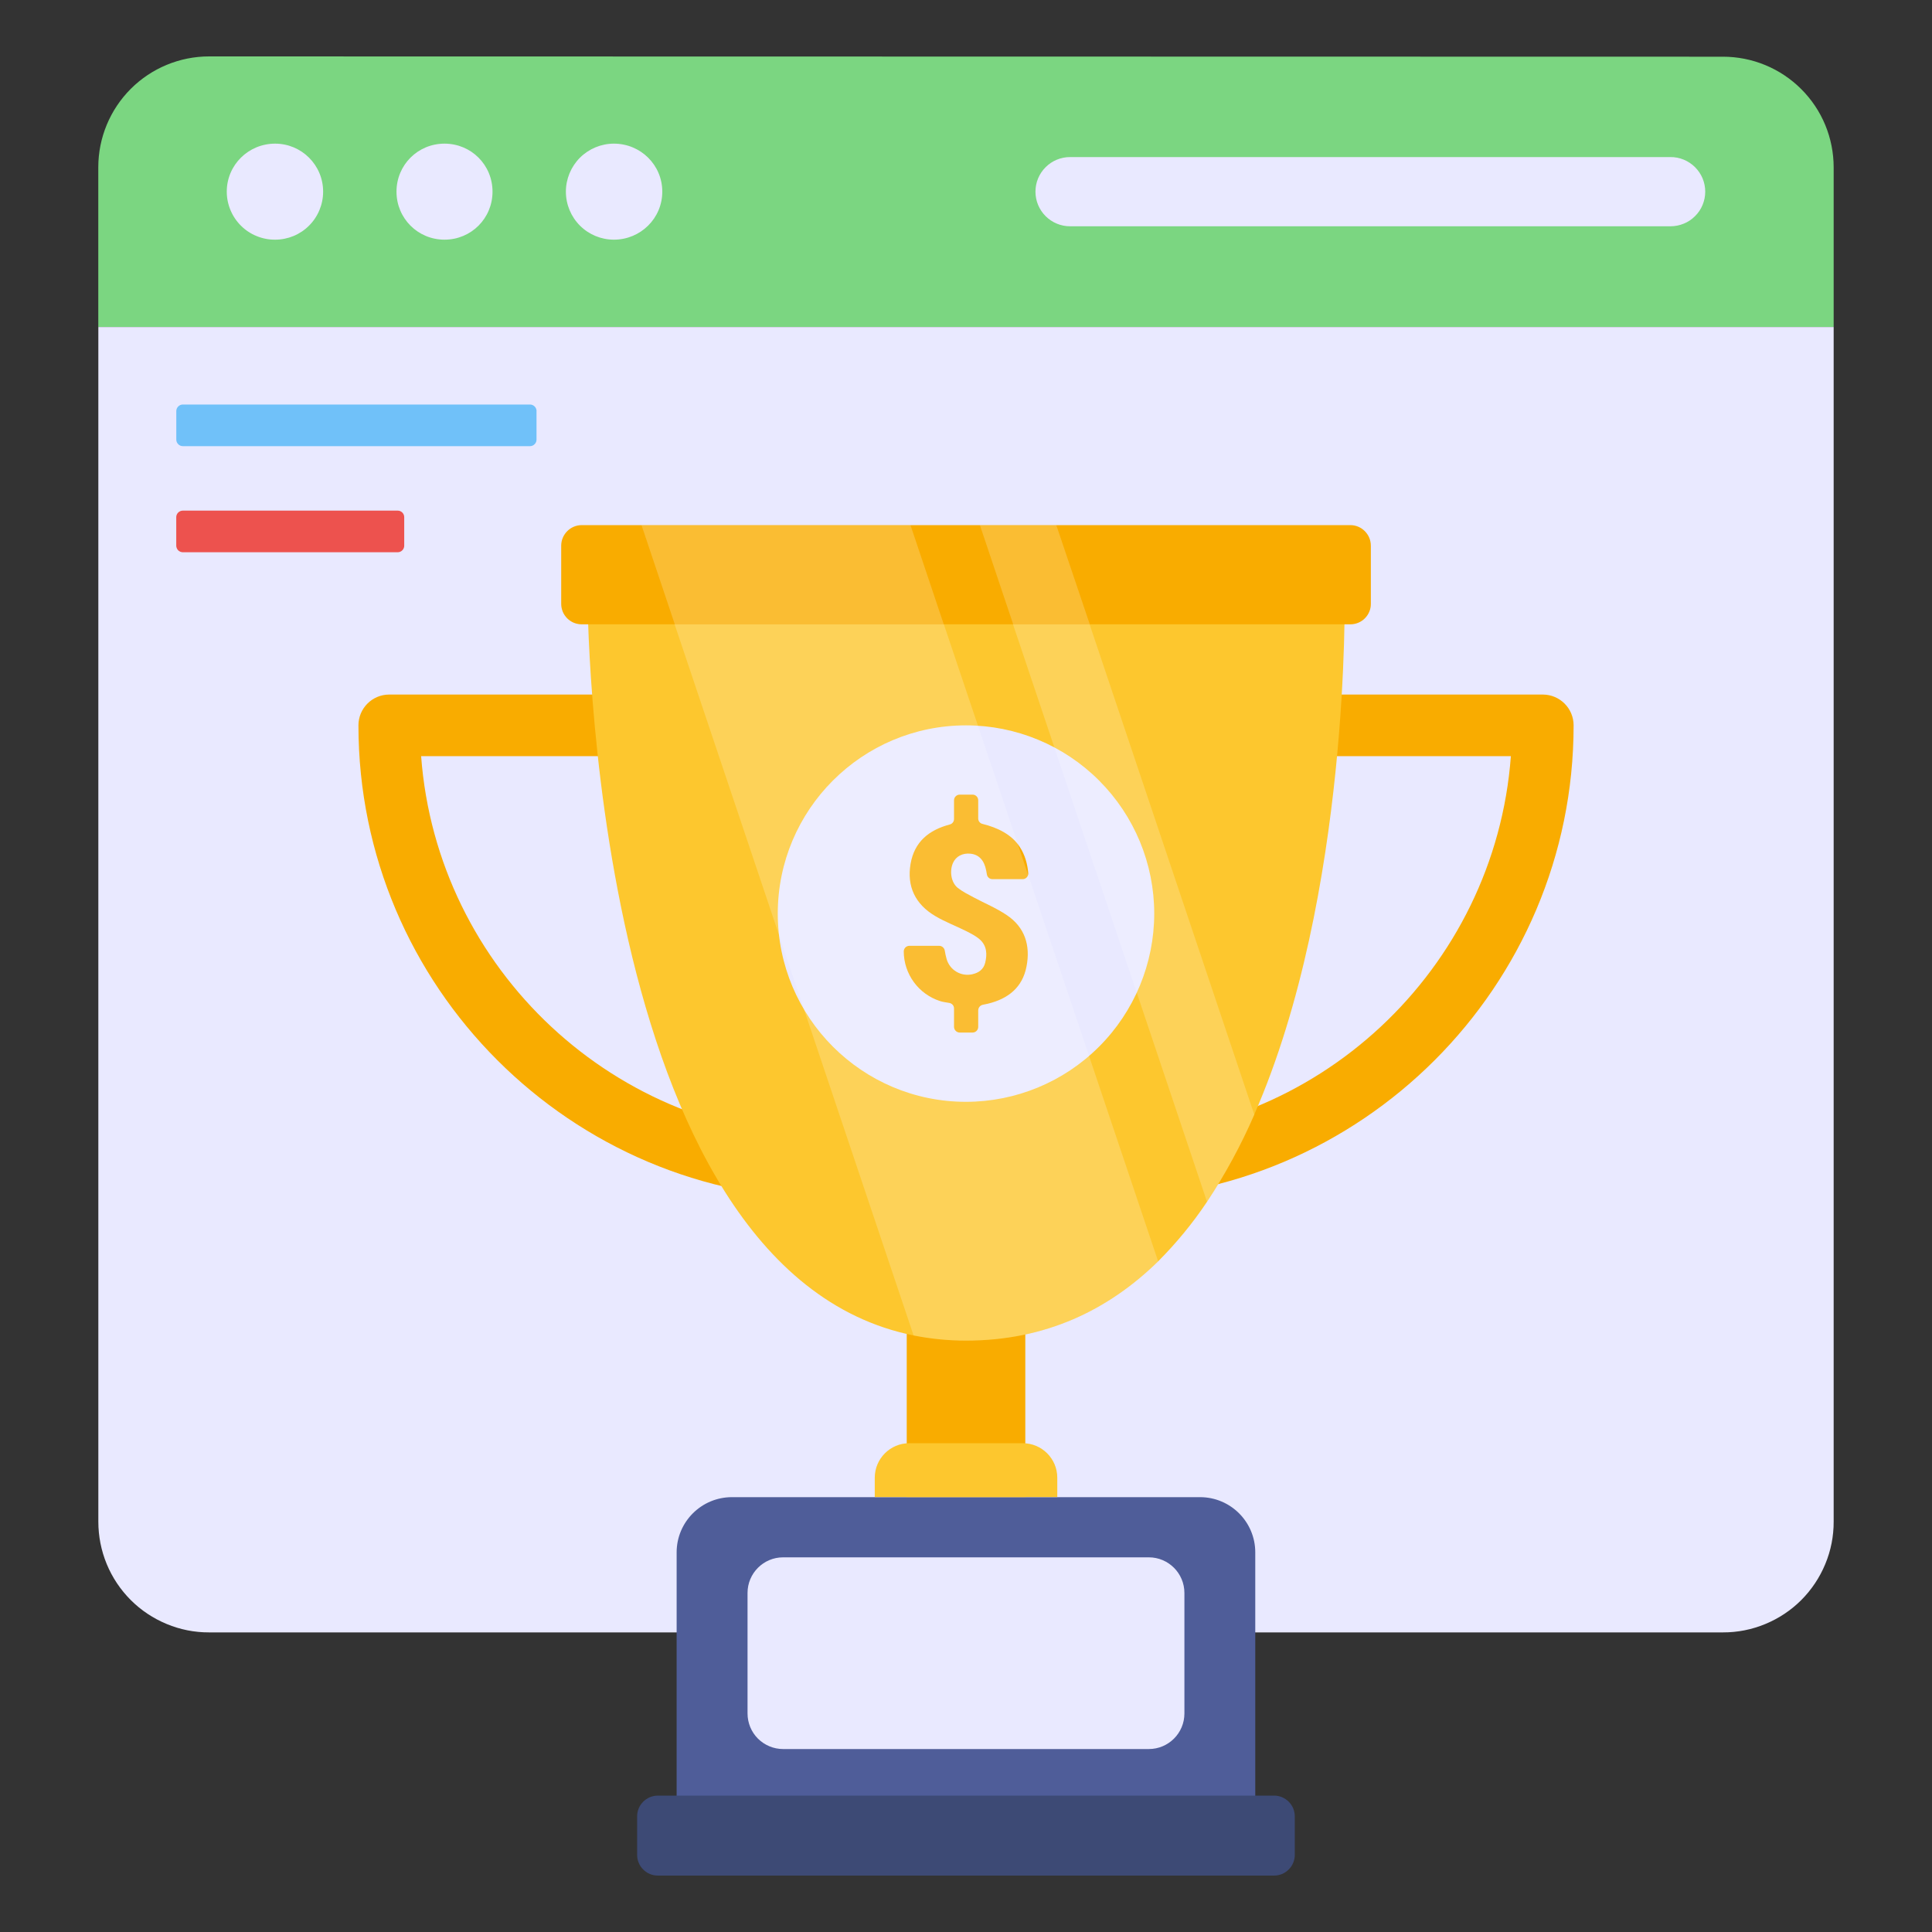
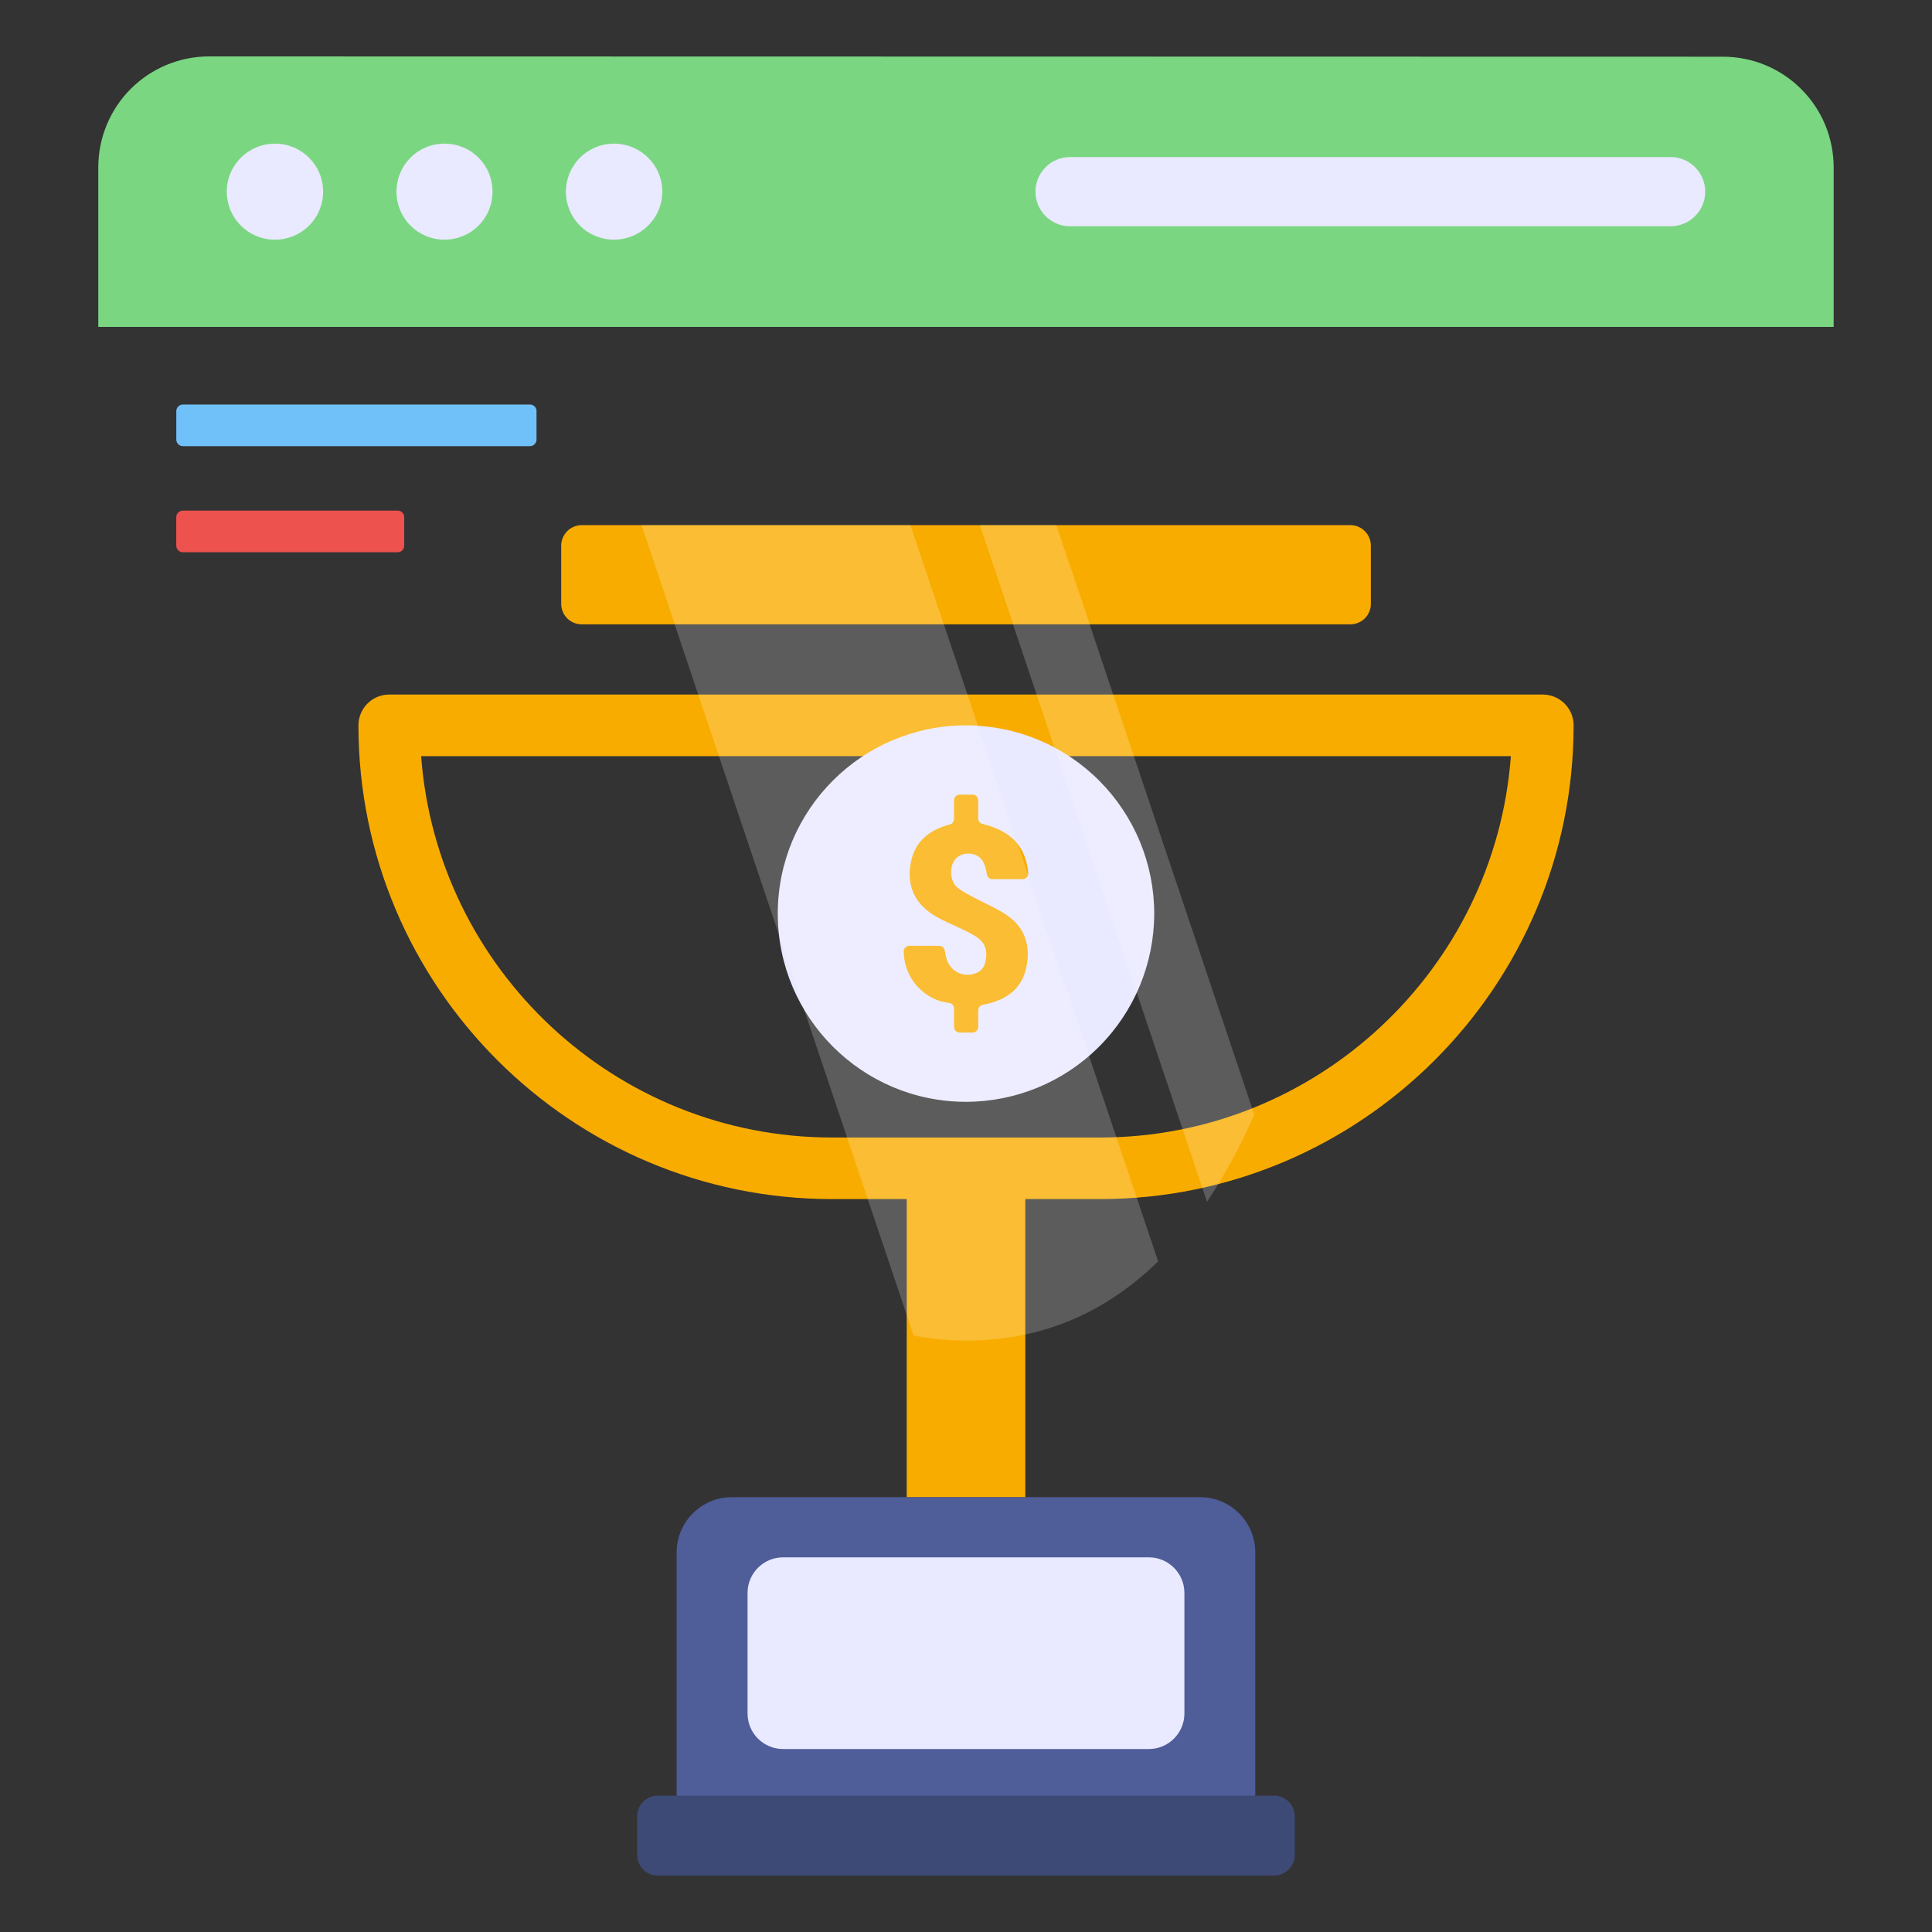
<svg xmlns="http://www.w3.org/2000/svg" width="40" height="40" viewBox="0 0 40 40" fill="none">
  <rect x="0" y="0" width="40" height="40" fill="#333333" stroke="none" />
-   <path d="M37.964 6.77V31.505C37.965 31.806 37.906 32.105 37.79 32.383C37.675 32.661 37.506 32.914 37.294 33.127C37.081 33.34 36.828 33.508 36.55 33.623C36.271 33.739 35.973 33.798 35.672 33.797H4.328C4.027 33.798 3.729 33.739 3.451 33.623C3.173 33.508 2.92 33.34 2.707 33.127C2.494 32.914 2.325 32.661 2.21 32.383C2.095 32.105 2.036 31.806 2.036 31.505V6.77L37.964 6.77Z" fill="#E9E9FF" />
  <path d="M37.964 6.768V3.466C37.964 3.165 37.905 2.867 37.79 2.588C37.675 2.31 37.506 2.058 37.293 1.845C37.08 1.632 36.827 1.463 36.549 1.348C36.271 1.233 35.973 1.174 35.672 1.174L4.328 1.168C3.721 1.168 3.138 1.41 2.708 1.839C2.278 2.269 2.036 2.852 2.035 3.459V6.768H37.964Z" fill="#7BD681" />
  <path d="M10.197 3.968C10.197 4.52 9.756 4.962 9.203 4.962C8.651 4.962 8.209 4.52 8.209 3.968C8.209 3.415 8.651 2.974 9.203 2.974C9.756 2.974 10.197 3.415 10.197 3.968ZM6.69 3.968C6.69 4.232 6.585 4.485 6.399 4.671C6.213 4.858 5.96 4.962 5.696 4.962C5.565 4.963 5.435 4.938 5.314 4.888C5.192 4.839 5.082 4.766 4.989 4.673C4.896 4.581 4.822 4.471 4.772 4.35C4.721 4.229 4.695 4.099 4.695 3.968C4.695 3.415 5.144 2.974 5.696 2.974C6.241 2.974 6.69 3.415 6.69 3.968ZM13.712 3.968C13.712 4.52 13.262 4.962 12.71 4.962C12.447 4.962 12.194 4.858 12.007 4.671C11.821 4.485 11.716 4.232 11.716 3.968C11.716 3.705 11.821 3.452 12.007 3.265C12.194 3.079 12.447 2.974 12.71 2.974C13.263 2.974 13.712 3.415 13.712 3.968ZM22.154 3.252C21.964 3.252 21.782 3.327 21.648 3.462C21.513 3.596 21.438 3.778 21.438 3.968C21.438 4.158 21.513 4.34 21.648 4.475C21.782 4.609 21.964 4.685 22.154 4.685H34.584C34.678 4.685 34.772 4.667 34.859 4.631C34.947 4.596 35.026 4.543 35.093 4.476C35.16 4.41 35.214 4.331 35.25 4.243C35.286 4.156 35.305 4.063 35.305 3.968C35.305 3.874 35.286 3.78 35.25 3.693C35.214 3.606 35.16 3.527 35.093 3.46C35.026 3.394 34.947 3.341 34.859 3.305C34.772 3.269 34.678 3.251 34.584 3.252H22.154Z" fill="#E9E9FF" />
  <path d="M25.989 32.141V37.459H14.009V32.141C14.009 31.509 14.522 30.997 15.154 30.997H24.845C25.477 30.997 25.989 31.509 25.989 32.141Z" fill="#4F5D99" />
  <path d="M18.773 24.512H21.228V30.995H18.773V24.512Z" fill="#F9AC00" />
  <path d="M22.771 24.826H17.23C11.821 24.826 7.421 20.427 7.421 15.018C7.421 14.666 7.706 14.38 8.058 14.38H31.942C32.294 14.38 32.58 14.666 32.58 15.018C32.58 20.427 28.179 24.826 22.771 24.826ZM8.719 15.656C9.047 20.064 12.738 23.551 17.229 23.551H22.771C27.262 23.551 30.954 20.064 31.281 15.655L8.719 15.656Z" fill="#F9AC00" />
-   <path d="M25.968 23.075V23.079C25.695 23.707 25.368 24.31 24.99 24.882C24.694 25.325 24.355 25.737 23.978 26.115C22.949 27.122 21.648 27.756 19.999 27.756C19.635 27.756 19.272 27.72 18.915 27.649C12.168 26.293 12.163 12.322 12.163 12.288H27.838C27.838 12.288 27.962 18.525 25.968 23.075ZM21.89 30.594V30.995H18.111V30.595C18.111 30.2 18.431 29.88 18.825 29.88H21.175C21.57 29.88 21.89 30.2 21.89 30.595V30.594Z" fill="#FDC72E" />
  <path d="M26.807 37.605V38.403C26.807 38.459 26.796 38.515 26.774 38.567C26.753 38.619 26.721 38.667 26.681 38.706C26.641 38.746 26.594 38.778 26.542 38.8C26.49 38.821 26.434 38.832 26.378 38.832H13.621C13.564 38.832 13.508 38.821 13.456 38.8C13.404 38.778 13.357 38.746 13.317 38.706C13.277 38.667 13.245 38.619 13.224 38.567C13.202 38.515 13.191 38.459 13.191 38.403V37.606C13.191 37.492 13.236 37.383 13.317 37.302C13.398 37.222 13.507 37.176 13.621 37.176H26.378C26.491 37.176 26.601 37.222 26.681 37.302C26.762 37.383 26.807 37.491 26.807 37.605Z" fill="#3D4A75" />
  <path d="M24.522 32.981V35.475C24.522 35.882 24.192 36.212 23.785 36.212H16.214C16.018 36.212 15.831 36.134 15.692 35.996C15.554 35.858 15.477 35.67 15.477 35.475V32.98C15.477 32.574 15.806 32.243 16.214 32.243H23.785C24.192 32.243 24.522 32.574 24.522 32.981ZM23.897 18.915C23.896 19.948 23.486 20.939 22.755 21.67C22.024 22.401 21.033 22.811 20 22.812C17.849 22.812 16.103 21.066 16.103 18.915C16.103 16.764 17.849 15.018 20 15.018C21.034 15.018 22.025 15.429 22.755 16.16C23.486 16.891 23.897 17.882 23.897 18.915Z" fill="#E9E9FF" />
  <path d="M21.253 20.009C21.17 20.446 20.87 20.68 20.452 20.781C20.418 20.789 20.383 20.797 20.348 20.803C20.321 20.809 20.297 20.823 20.28 20.844C20.263 20.864 20.254 20.891 20.253 20.918V21.261C20.253 21.325 20.201 21.378 20.136 21.378H19.869C19.838 21.377 19.808 21.365 19.787 21.343C19.765 21.322 19.753 21.292 19.752 21.261V20.88C19.752 20.852 19.743 20.826 19.725 20.805C19.707 20.784 19.683 20.77 19.656 20.765C19.592 20.753 19.522 20.746 19.465 20.727C19.247 20.657 19.056 20.52 18.921 20.335C18.786 20.151 18.712 19.928 18.711 19.699C18.711 19.683 18.714 19.668 18.72 19.654C18.726 19.64 18.734 19.627 18.745 19.616C18.756 19.605 18.769 19.597 18.783 19.591C18.797 19.585 18.812 19.582 18.828 19.582H19.445C19.473 19.582 19.499 19.592 19.52 19.61C19.541 19.628 19.555 19.652 19.56 19.679C19.571 19.739 19.581 19.798 19.598 19.853C19.629 19.964 19.701 20.059 19.8 20.118C19.899 20.177 20.017 20.196 20.129 20.171C20.262 20.142 20.363 20.071 20.397 19.933C20.441 19.756 20.431 19.584 20.291 19.455C20.207 19.379 20.099 19.326 19.997 19.274C19.789 19.17 19.57 19.088 19.37 18.97C18.947 18.723 18.773 18.351 18.852 17.886C18.931 17.426 19.235 17.183 19.665 17.07L19.666 17.069C19.691 17.063 19.713 17.048 19.728 17.028C19.744 17.007 19.752 16.982 19.752 16.956V16.569C19.752 16.505 19.805 16.452 19.869 16.452H20.137C20.201 16.452 20.253 16.505 20.253 16.569V16.946C20.253 16.999 20.289 17.046 20.341 17.058C20.647 17.133 20.948 17.275 21.116 17.539C21.221 17.702 21.271 17.88 21.289 18.076C21.29 18.093 21.288 18.109 21.283 18.124C21.277 18.139 21.269 18.153 21.258 18.165C21.247 18.177 21.233 18.186 21.219 18.193C21.204 18.199 21.188 18.202 21.172 18.202H20.547C20.519 18.202 20.492 18.192 20.471 18.174C20.45 18.155 20.436 18.13 20.432 18.102C20.428 18.076 20.423 18.05 20.418 18.023C20.376 17.809 20.268 17.694 20.095 17.675C19.929 17.657 19.793 17.729 19.731 17.865C19.655 18.035 19.691 18.272 19.829 18.382C19.926 18.459 20.041 18.516 20.152 18.576C20.382 18.699 20.628 18.8 20.844 18.946C21.221 19.199 21.337 19.578 21.253 20.009Z" fill="#F9AC00" />
  <g opacity="0.2">
    <path d="M23.978 26.115C22.949 27.122 21.648 27.756 19.999 27.756C19.635 27.756 19.272 27.72 18.915 27.649L13.753 12.288H19.327L23.978 26.115ZM25.968 23.075V23.079C25.695 23.707 25.368 24.31 24.99 24.882L20.759 12.288H22.345L25.968 23.075Z" fill="white" />
  </g>
  <path d="M28.382 11.298V12.501C28.383 12.557 28.372 12.612 28.35 12.664C28.329 12.715 28.298 12.762 28.258 12.802C28.219 12.841 28.172 12.873 28.12 12.894C28.069 12.915 28.014 12.926 27.958 12.926H12.044C11.988 12.926 11.933 12.915 11.881 12.894C11.83 12.873 11.783 12.841 11.743 12.802C11.704 12.762 11.672 12.716 11.651 12.664C11.63 12.612 11.619 12.557 11.619 12.501V11.298C11.619 11.064 11.81 10.872 12.044 10.872H27.958C28.191 10.872 28.382 11.064 28.382 11.298Z" fill="#F9AC00" />
  <g opacity="0.2">
    <path d="M19.54 12.926H13.971L13.282 10.873H18.851L19.54 12.926ZM22.563 12.926H20.977L20.288 10.873H21.87L22.563 12.926Z" fill="white" />
  </g>
  <path d="M11.108 8.51V9.102C11.108 9.138 11.094 9.172 11.068 9.197C11.043 9.223 11.009 9.237 10.973 9.237H3.785C3.75 9.237 3.715 9.223 3.69 9.197C3.665 9.172 3.65 9.138 3.65 9.102V8.51C3.65 8.437 3.712 8.375 3.785 8.375H10.974C11.047 8.375 11.109 8.437 11.109 8.511L11.108 8.51Z" fill="#70C1F9" />
  <path d="M8.369 10.707V11.299C8.369 11.334 8.355 11.368 8.33 11.393C8.305 11.419 8.271 11.433 8.235 11.434H3.785C3.749 11.433 3.715 11.419 3.689 11.394C3.664 11.368 3.65 11.334 3.649 11.298V10.707C3.649 10.633 3.711 10.572 3.785 10.572H8.235C8.308 10.572 8.369 10.632 8.369 10.707Z" fill="#ED524E" />
</svg>